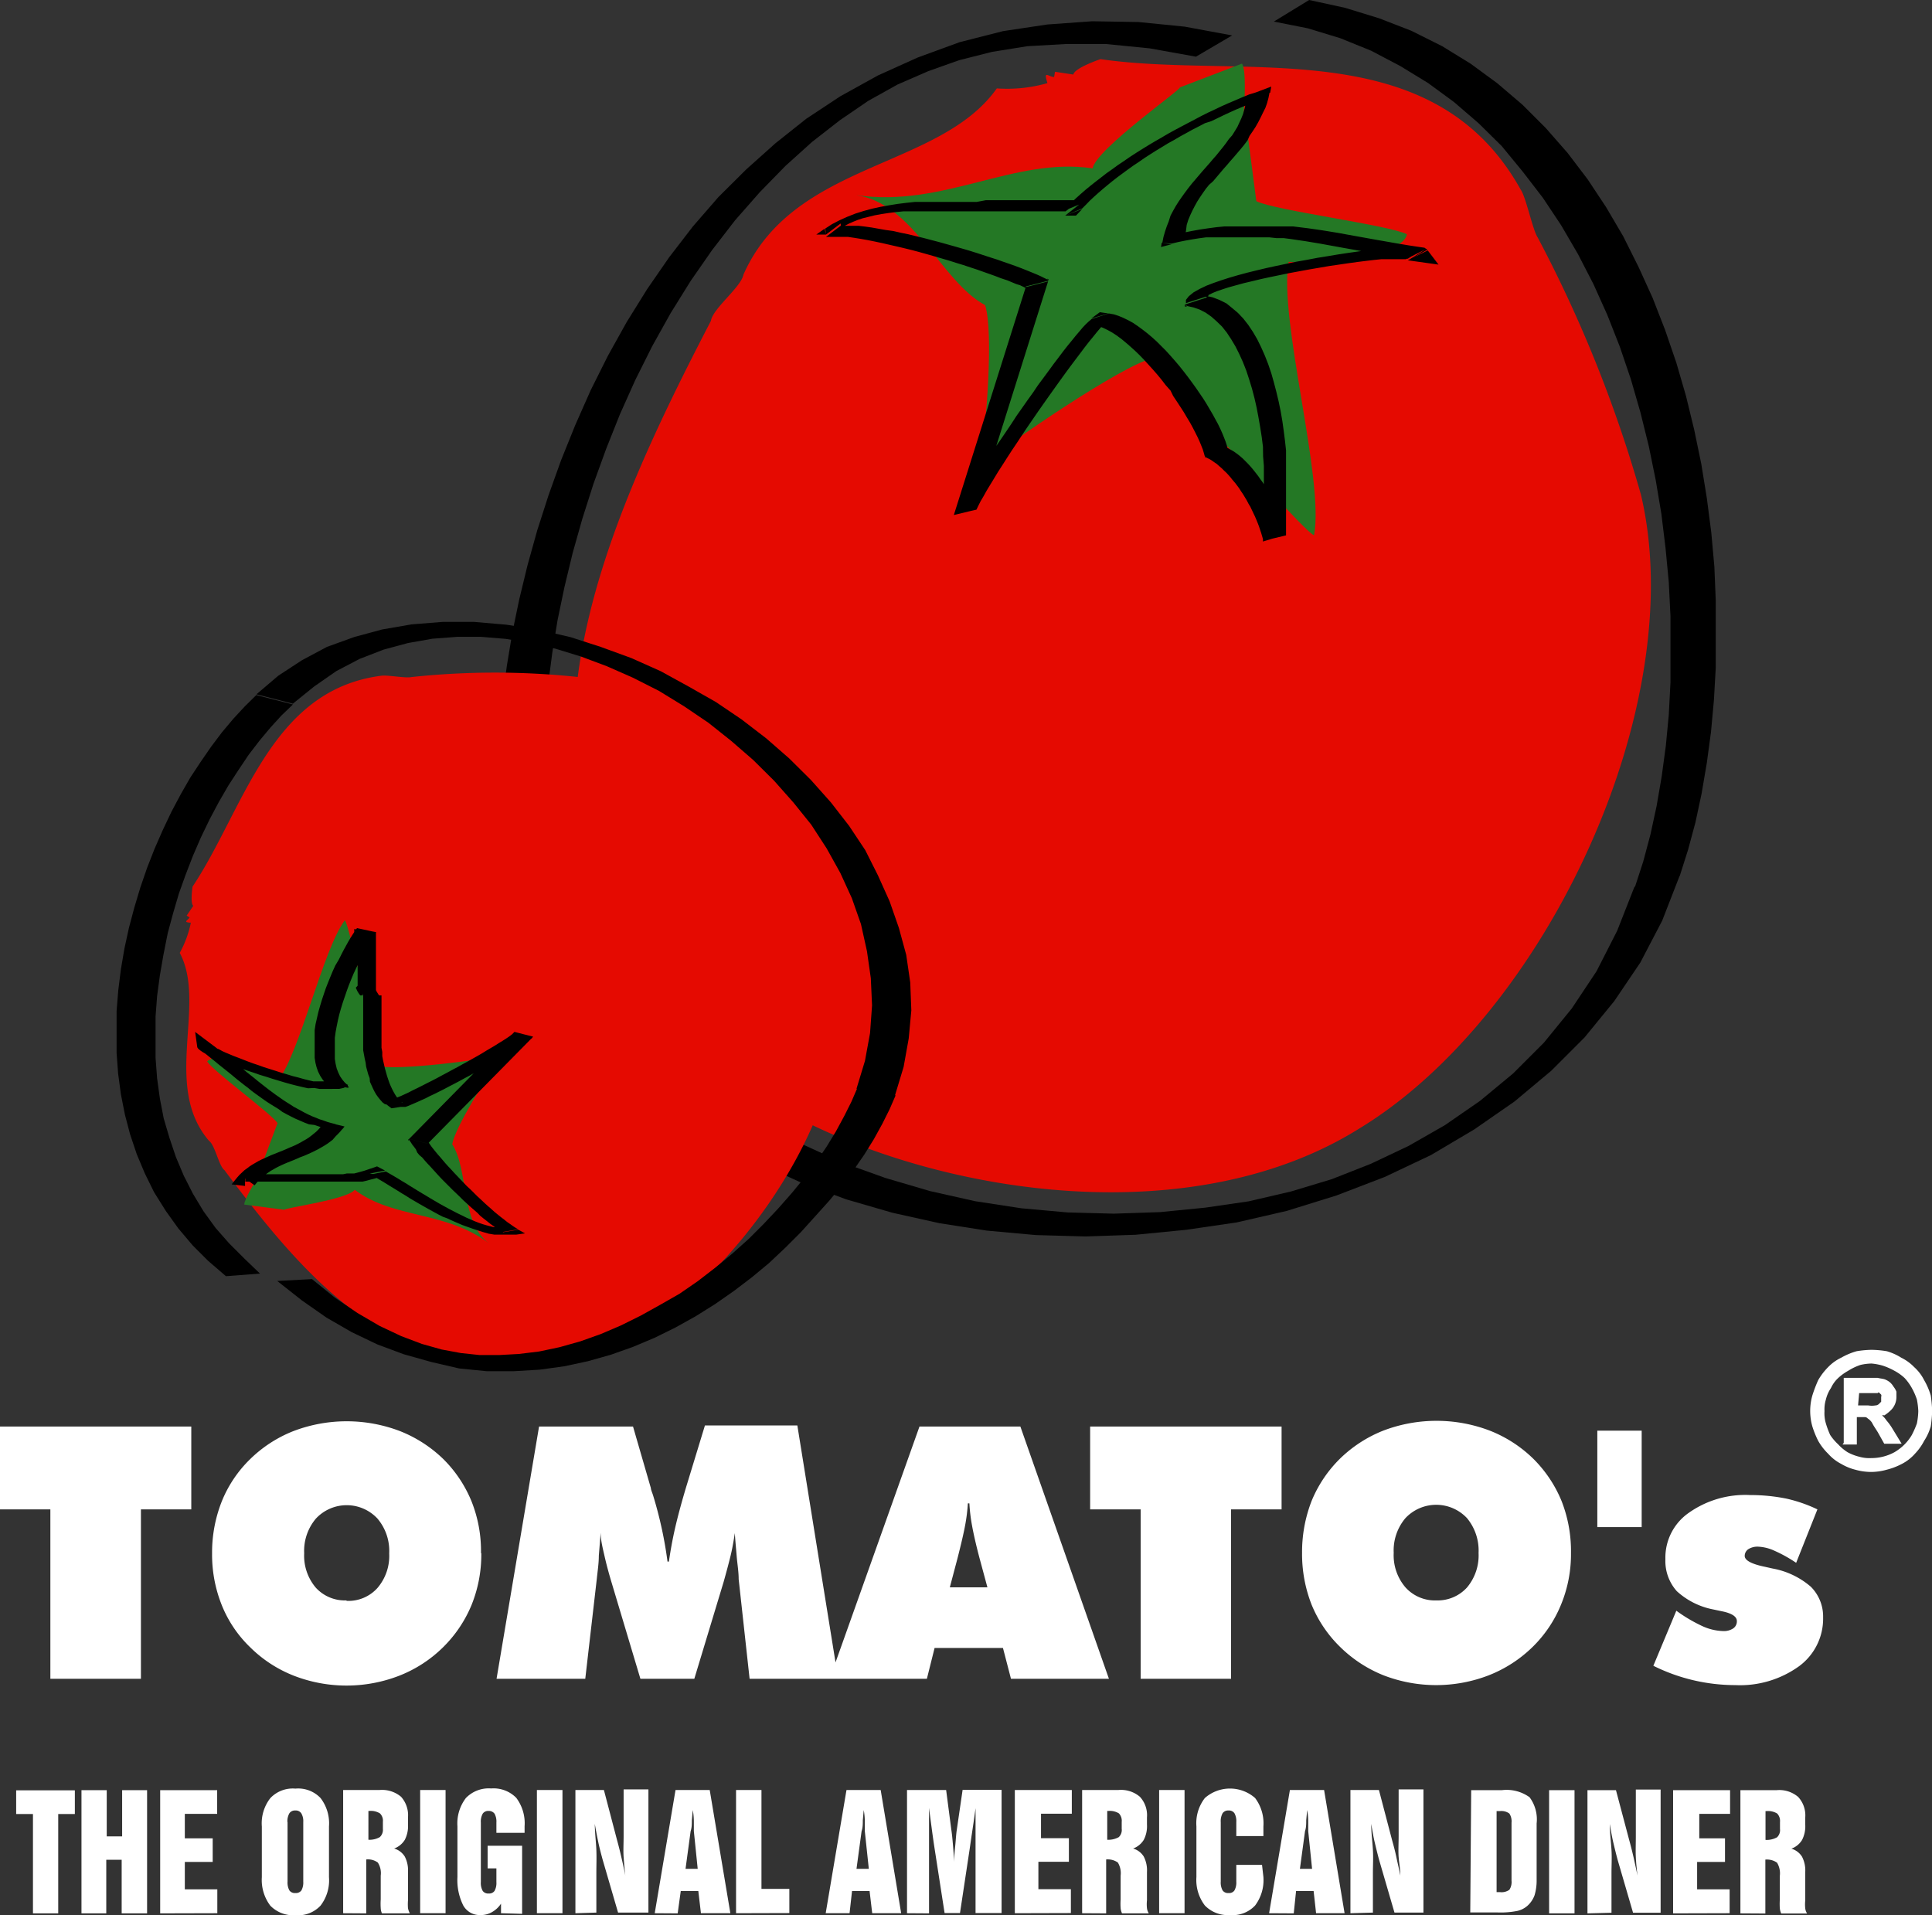
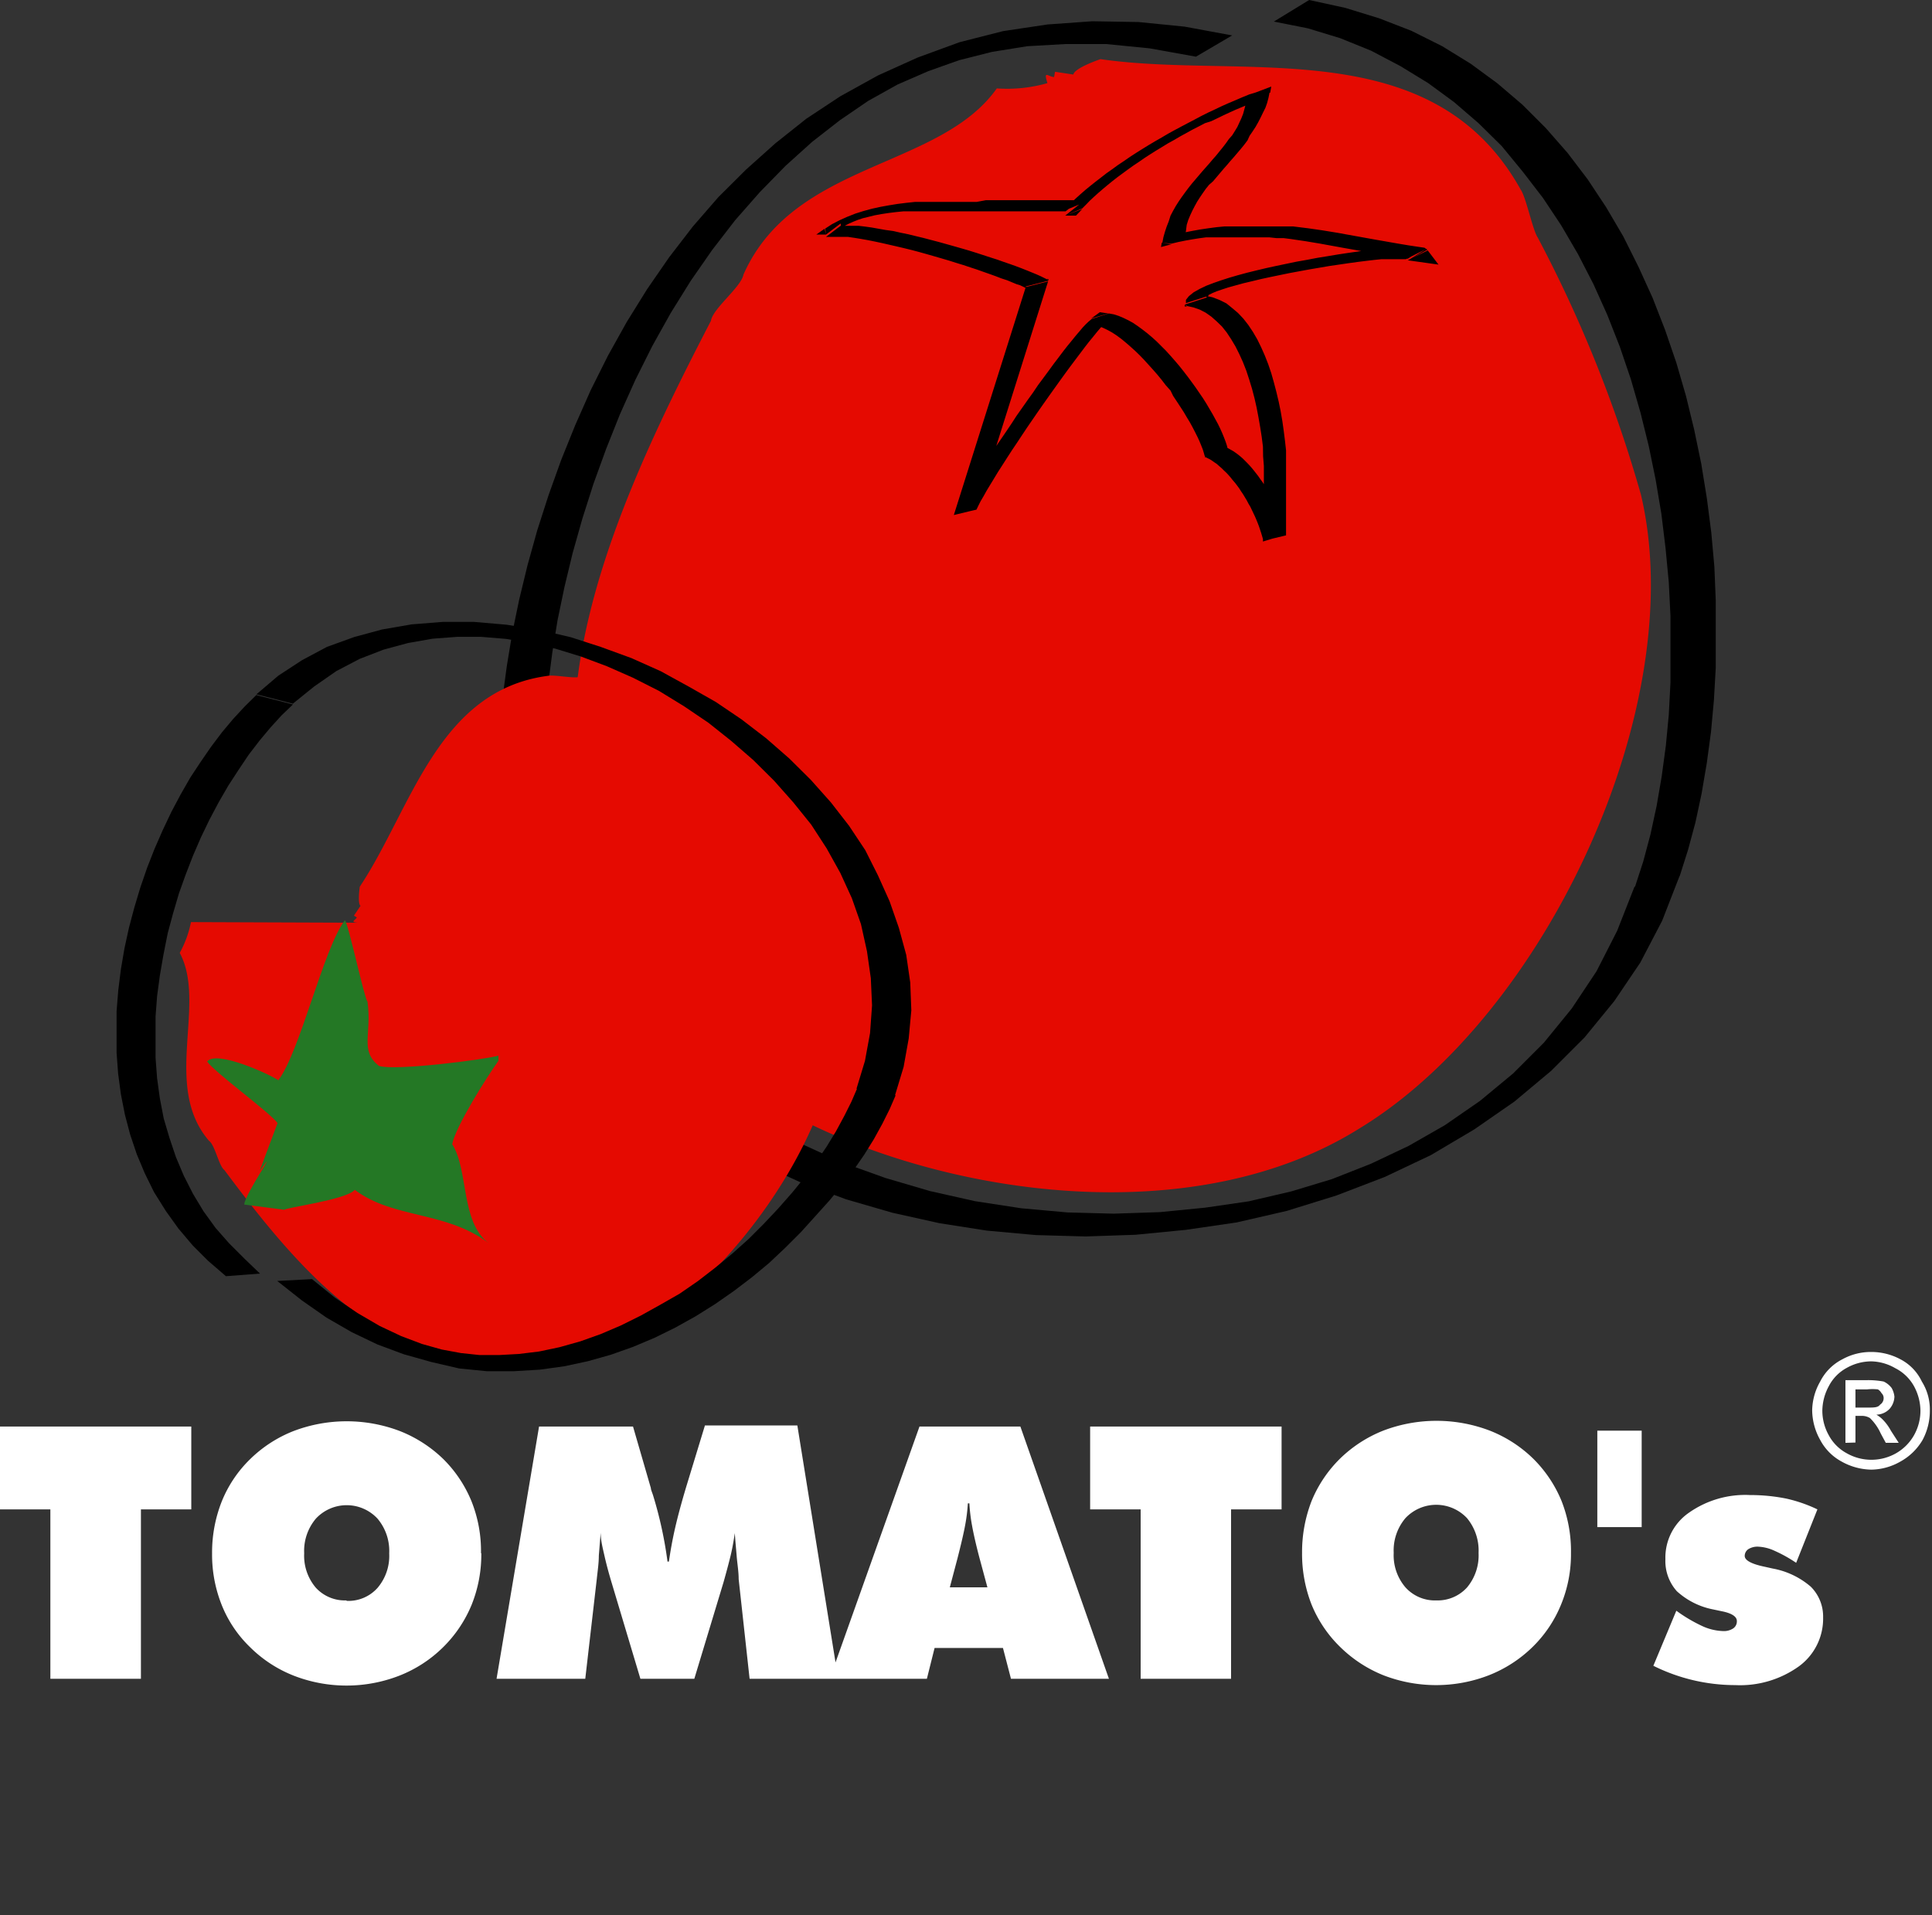
<svg xmlns="http://www.w3.org/2000/svg" viewBox="0 0 125.44 124.35">
  <rect x="0" y="0" width="125.44" height="124.35" fill="#333333" stroke="none" />
  <defs>
    <style>.cls-1{fill:#e50a01;}.cls-1,.cls-2,.cls-4{fill-rule:evenodd;}.cls-2{fill:#247825;}.cls-3,.cls-4{fill:#fff;}</style>
  </defs>
  <g id="Layer_2" data-name="Layer 2">
    <g id="Layer_1-2" data-name="Layer 1">
      <path d="M82.71,1.4,85,0l2.34.51,2.21.68L91.64,2l2,1,1.85,1.14,1.73,1.27,1.63,1.39,1.51,1.51,1.42,1.62,1.3,1.71,1.2,1.81,1.11,1.89,1,2,.91,2,.81,2.08.73,2.13.63,2.17L110,27.9l.46,2.22.36,2.22.29,2.24.2,2.22L111.4,39l0,2.19,0,2.16-.12,2.11-.19,2.07-.27,2-.34,2-.4,1.87-.48,1.78-.54,1.7-2.91.72.54-1.66.47-1.76.4-1.85.33-1.92.27-2,.19-2,.11-2.1,0-2.14,0-2.17-.11-2.2-.21-2.21-.27-2.22-.37-2.21-.45-2.2-.54-2.18-.62-2.15-.72-2.12-.81-2.06-.9-2-1-1.94-1.09-1.87-1.19-1.79-1.3-1.69L97.5,9.48,96,8,94.41,6.63,92.72,5.39l-1.8-1.1-1.9-1-2-.81-2.1-.64Zm23.44,56.17,2.91-.72h0l-1.14,2.93-1.42,2.72L104.81,65l-1.93,2.36-2.16,2.16-2.39,2-2.61,1.81L92.9,75l-3,1.42-3.13,1.2-3.22,1-3.26.75L77,79.85l-3.27.32-3.25.11-3.22-.09-3.19-.29L61,79.42l-3.06-.68-3-.87L52.05,76.8,49.3,75.54l-2.61-1.45-2.45-1.64L42,70.62l-2.08-2L38,66.38,36.36,64,35,61.39l-1.12-2.78-.84-3-.53-3.15,2.94-1L36,54.66l.81,2.93,1.11,2.74,1.37,2.56,1.62,2.36,1.84,2.18,2,2L47,71.22l2.4,1.62L52,74.25l2.69,1.23,2.79,1,2.89.85,2.94.66,3,.46,3,.27,3,.08,3-.1,2.94-.29L81.07,78l2.75-.64,2.65-.8,2.54-1,2.45-1.16,2.36-1.35,2.27-1.57,2.15-1.78,2-2,1.81-2.22,1.61-2.42L105,60.43l1.12-2.85ZM32.49,52.49h0v.16Zm2.94-1-2.94,1h0l-.1-1.63V49.09l.08-1.87.17-2,.27-2,.35-2.12.45-2.17.54-2.23.63-2.26.73-2.27.82-2.29.92-2.28,1-2.26,1.12-2.24,1.22-2.19,1.33-2.14,1.43-2.07,1.54-2,1.66-1.91L48.45,11l1.9-1.7,2-1.59,2.21-1.46L57,4.9l2.57-1.16,2.73-1,2.83-.72L68,1.59l2.92-.21,3,.05,3,.3L80,2.3,77.65,3.68l-3-.54-2.82-.28-2.66,0L66.7,3l-2.3.37-2.13.54-2,.71-2,.87-1.9,1.06L54.54,7.8,52.73,9.21,51,10.77l-1.67,1.71L47.73,14.3l-1.49,1.93-1.39,2-1.3,2.09-1.2,2.15-1.1,2.2-1,2.23-.9,2.26-.82,2.26-.72,2.26-.63,2.23-.53,2.2-.45,2.16-.34,2.1-.26,2-.18,1.94-.08,1.85v1.73l.09,1.62Z" />
      <path class="cls-1" d="M68,5.4a9.54,9.54,0,0,1-3.28.34C61,11,51.54,10.46,48.27,17.83c-.14.8-2,2.21-2.11,3-7.19,13.86-14.31,29.75-3,43,2.31,2.83,5.2,7,8.5,8.68,9.89,5.15,25.88,7.47,36.6.76,12.09-7.34,21.53-27.46,18.28-41.16a85.63,85.63,0,0,0-6.7-16.69c-.33-.49-.76-2.62-1.1-3.1C93,2,80.78,5.19,71.45,3.84c0,0-1.69.57-1.76,1L68.5,4.66,68.44,5c-.36,0-.71-.48-.44.37" />
-       <path class="cls-2" d="M76.59,5.68c.29,0-5.43,4-5.65,5.25-5.12-.75-9.68,2.57-15.34,1.74,3.74.55,5.5,5.61,8.36,7.14.56,1.73.08,7.77-.27,9.81l.33.43c1-1,9-6.45,10.8-6.77,2.61.38,2.25,2.51,4.3,5.23.4.06,5.76,6.18,6.2,6.24C86,31.11,83,20.74,83.67,17c.84.13,7.4-.18,7.68-1.79-1.21-.61-8.57-1.54-9.78-2.15L80.9,7.91c-.66,3.83.3-2.92-.26-3.78Z" />
      <path d="M70.27,13.57l-.41.43h-.7ZM69.16,14l.91-.72L69,13.72l.27-.28.28-.27.29-.28.3-.27.32-.28.33-.27.34-.27.35-.27.36-.28.37-.26.37-.27.39-.26.39-.27.4-.26.4-.25.42-.26L75,9.17l.42-.24.42-.25.44-.24.43-.23L77.11,8l.44-.23L78,7.53l.44-.22.45-.21.44-.21.45-.2.45-.19.44-.19.44-.18L81.54,6l.32.45-.4.15-.39.17-.4.17-.41.17-.4.18-.41.19-.41.2-.4.19L78.23,8l-.4.21-.41.21-.4.22-.4.22-.39.23-.4.22-.39.24-.38.23-.38.24-.37.24-.36.25-.36.24-.35.25-.34.25-.34.25-.32.25-.32.26-.3.25-.29.25-.29.26-.27.25-.25.26-.25.25ZM81.54,6l1-.38-.07.4Zm.32.45L81.54,6l.89,0-.07.35-.09.34L82.16,7,82,7.32l-.15.31-.16.31-.17.3-.19.29-.2.29L81,9.11l-.21.28-.22.27-.23.27-.23.27-.23.26-.23.27-.23.26-.22.26-.22.26-.22.26L78.5,12l-.21.26-.19.27-.19.28-.18.28-.16.29-.15.29-.14.3-.13.31-.1.32L77,15l-.07.34-1.46.41.07-.36.1-.35.11-.33.13-.33L76,14l.17-.32.17-.3.19-.3.2-.29.21-.29.21-.28.22-.28.23-.27.23-.27.23-.27.23-.26.23-.26.22-.26.23-.26.21-.26.22-.27.2-.26.19-.27L80,8.79l.17-.27.17-.28L80.45,8l.14-.3.12-.3L80.82,7l.08-.32L81,6.39Zm-5.8,9.41-.68.18.05-.28Zm-.63-.1,1.46-.41-.64-.1.57-.14.55-.11.55-.1.54-.08.53-.07.52-.05.51,0,.51,0H82l.49,0,.49,0,.48,0,.49,0,.48.06.49.06.49.07.48.07.49.08.49.08.49.09.5.09.5.09.5.09.5.09.52.09.51.09.52.09.54.09.53.08.54.08-1.12.71-.55-.08-.54-.09-.53-.09-.53-.09-.52-.09-.52-.09-.5-.09-.51-.09-.49-.09-.5-.09-.49-.09-.48-.08-.48-.08-.48-.07-.47-.07-.47-.06-.47,0-.46-.05-.47,0-.46,0-.46,0H79.68l-.46,0-.45,0-.46,0-.45.06-.44.07-.45.08-.45.09-.46.11Zm17.27.5.7.92-2-.28Zm-1.27.64,1.12-.71-1.27.64h-.8l-.37,0-.43,0-.48.05-.51.06-.56.07-.58.08-.61.09-.62.09-.64.11-.65.11-.65.12-.65.12-.63.13-.63.13-.6.13-.58.14-.55.13-.51.14-.47.13-.4.13-.35.12-.27.11-.18.09-.1.05,0,0,0,0v.05l-1.46.47,0-.21.19-.24.31-.25.39-.22.44-.21.47-.18.49-.17.53-.17.55-.16.59-.16.61-.15.63-.15.64-.14.67-.14.67-.14.68-.12.68-.13.68-.11.66-.11.66-.1.63-.09.61-.09.59-.07.55-.06.51-.05.48,0,.43,0H92l.29,0,.23.05.16.1Zm-14.35,3-.16,0v-.09Zm-.17-.12,1.46-.47-.17-.12.52.11.47.18.44.22L80,20l.38.32.35.37.32.41.3.45.28.48.25.51.24.54.22.56.2.59.17.6.16.61.15.63.13.63.11.64.09.64.08.63.07.63,0,.62,0,.61,0,.58,0,.57v1.07l0,.48,0,.46,0,.42,0,.37,0,.34L82,35.12l.06-.33,0-.37,0-.41,0-.45,0-.48V32l0-.57,0-.58,0-.6-.05-.62L82,29l-.08-.63-.1-.64-.11-.63-.12-.63-.14-.62-.16-.61-.18-.59-.19-.58-.22-.56L80.47,23l-.25-.5-.28-.47-.29-.44-.31-.39L79,20.87l-.35-.31-.37-.26-.39-.2-.4-.14-.41-.09ZM82,35.12l1.47-.41L82,35.16,82,35l-.06-.21-.06-.2-.07-.21-.07-.21-.08-.21-.09-.22-.09-.21-.1-.21-.1-.21-.1-.21-.12-.2-.11-.21-.12-.2-.12-.2-.13-.19-.12-.19-.14-.19-.13-.17L80,31.13,79.9,31l-.14-.16-.14-.15-.15-.14-.14-.14-.15-.13L79,30.12l-.15-.1-.14-.1-.14-.09-.14-.07-.14-.07,1.3-.65.16.07.16.09.16.09.16.11.15.11.16.13.15.13.15.15.15.15.15.16.14.16.14.17.14.18.14.18.13.19.14.19.13.2.12.2.12.21.12.21.11.21.11.21.1.21.1.22.09.21.09.22.08.21.08.22.07.21.06.21.06.21,0,.21Zm-3.7-5.43-.07,0v-.05Zm1.3-.65-1.3.65-.08-.08-.06-.21-.07-.23-.1-.25-.11-.27-.13-.28-.15-.3-.16-.31-.18-.33-.2-.33-.2-.34-.22-.34-.23-.35-.24-.36L76,25.36,75.68,25l-.26-.34-.28-.34L74.86,24l-.29-.32-.29-.32-.29-.3-.3-.29-.3-.27-.3-.26L72.8,22l-.3-.22-.29-.19-.29-.16-.29-.14-.27-.11-.26-.08-.23-.05,1.12-.7.33.06.31.1.31.13.31.15.31.17.31.21.3.22.31.24.31.26.31.28.29.29.31.31.29.32.29.33.29.34.27.34.27.35.26.35.26.36.24.35.24.35.22.35.2.34.2.34.18.33.17.31.15.31.13.29.11.27.1.26.08.24.06.22Zm-8.75-8.36.56-.41.55.08ZM72,20.35l-1.12.7L72,20.72l-.06.05-.13.12-.17.18-.2.23-.22.26-.25.31-.27.33-.28.36-.3.4-.31.41-.33.44-.33.45-.34.47-.35.49-.35.49-.36.51-.35.5-.35.51-.35.51-.34.51-.33.5-.33.49-.31.48-.3.47-.29.45-.26.43-.25.41-.23.38-.2.36-.19.32-.15.3-.12.25-1.44.33.13-.27.16-.3.19-.34.2-.36.24-.39.25-.42.27-.43.29-.45L64,30l.31-.49.33-.49L65,28.5l.34-.5.35-.52L66,27l.36-.51.35-.5.36-.5L67.4,25l.35-.47.34-.46.32-.44.32-.42.3-.4.29-.37.28-.34.25-.31.24-.28.21-.25.2-.21.18-.17.2-.17ZM63.38,33.09l-1.45.35,4.67-14.8,1.45-.37-4.66,14.8Zm4.61-15,.09.05,0,.09Zm.06.14-1.45.37.06.13-.2-.1-.23-.11L66,18.45l-.29-.12-.31-.13L65,18.07l-.36-.14-.39-.14-.4-.14-.42-.15L63,17.36l-.45-.15-.46-.14-.47-.15-.48-.14-.48-.14-.49-.14-.5-.14-.49-.13-.49-.12L58.22,16l-.48-.11-.48-.11-.47-.1-.45-.09-.45-.08-.43-.07-.41-.06-.39,0-.37,0-.35,0h-.31l.95-.72.37,0,.39,0,.4,0,.42.05.43.06.45.08.45.08L58,15l.48.11.49.1.49.12.5.12.49.13.5.13.5.14.5.14.49.14.48.14.48.15.46.15.46.15.44.14.42.15.41.14.39.14.37.14.35.14.32.13.29.12.27.12.24.12.21.1Zm-14.42-3H53l.54-.38Zm.95-.72-.95.72-.05-.39.43-.28.48-.25.51-.23.53-.21.54-.17.55-.15.55-.12.55-.1.56-.09.56-.07.56-.06.57,0,.57,0,.57,0h2.3L64,13l.56,0,.55,0,.54,0,.53,0,.52,0,.49,0,.49,0,.46,0,.45,0,.42,0h1.09l-.91.72H68l-.43,0-.45,0-.47,0-.49,0-.5,0-.51,0-.53,0-.53,0-.54,0H63l-.55,0h-2.2l-.54,0-.53,0-.51,0-.5.05-.48.06-.46.07-.44.08-.4.1-.37.09-.33.11-.3.12-.27.12-.25.13-.25.16Z" />
-       <path class="cls-1" d="M12.4,59.87a7,7,0,0,1-.73,2c1.78,3.32-1.15,8.64,1.9,12.2.39.27.64,1.64,1,1.9,5.45,7.31,12,15,22.3,11.61,2.17-.67,5.2-1.38,7.05-2.87,5.54-4.49,11.27-13.12,10.65-20.81-.56-8.61-8.75-18.65-17-19.94a51.19,51.19,0,0,0-10.86,0c-.36.09-1.62-.16-2-.08-7.17.95-8.86,8.66-12.21,13.69,0,0-.16,1.1.05,1.24l-.43.64.19.12c-.13.2-.46.3.07.34" />
+       <path class="cls-1" d="M12.4,59.87a7,7,0,0,1-.73,2c1.78,3.32-1.15,8.64,1.9,12.2.39.27.64,1.64,1,1.9,5.45,7.31,12,15,22.3,11.61,2.17-.67,5.2-1.38,7.05-2.87,5.54-4.49,11.27-13.12,10.65-20.81-.56-8.61-8.75-18.65-17-19.94c-.36.09-1.62-.16-2-.08-7.17.95-8.86,8.66-12.21,13.69,0,0-.16,1.1.05,1.24l-.43.64.19.12c-.13.2-.46.3.07.34" />
      <path class="cls-2" d="M18.48,78.55c-.15-.11,4.06-.65,4.55-1.3,2.51,1.9,5.92,1.36,8.69,3.46-1.83-1.39-1.28-4.73-2.36-6.42.21-1.13,2.25-4.37,3-5.41l0-.34c-.83.25-6.68,1-7.75.67-1.28-1-.45-2.06-.75-4.18-.19-.14-1.25-5.12-1.47-5.28-1.4,1.86-2.9,8.51-4.32,10.39-.41-.31-4-2-4.62-1.22.46.69,4.11,3.34,4.57,4l-1.16,3.1c1.48-2-1,1.55-1,2.19Z" />
      <path d="M16.88,82.69l-2.21.17-1.16-1-1-1-.93-1.1-.81-1.13L10,77.4,9.4,76.18l-.52-1.24-.43-1.28-.34-1.29-.26-1.32-.18-1.34-.1-1.35,0-1.35,0-1.36.11-1.36.17-1.36.23-1.35.29-1.33.35-1.32.39-1.3.44-1.28.49-1.25.53-1.21.56-1.18.6-1.13.63-1.1.66-1,.69-1,.7-.93.73-.87.75-.81.75-.74,2.38.61-.74.71-.72.79-.71.85-.7.91-.67,1-.65,1-.62,1.07-.6,1.13-.56,1.16-.52,1.2-.48,1.24L11.62,58l-.38,1.29-.35,1.3L10.61,62l-.23,1.33-.18,1.34L10.1,66l0,1.34,0,1.34.1,1.33.18,1.31.25,1.3L11,73.87l.42,1.25.51,1.21.6,1.18.68,1.13L14,79.73l.88,1,1,1Zm2.15-37-2.38-.61h0l1.42-1.21,1.53-1L21.23,42,23,41.36l1.81-.49,1.91-.33,2-.16,2.07,0,2.09.18,2.1.33,2.07.48L39,42l2,.73,1.9.85,1.82,1,1.76,1,1.67,1.13,1.6,1.23,1.5,1.31,1.4,1.39,1.3,1.46,1.18,1.52,1.05,1.58L57,56.83l.76,1.69.6,1.72L58.84,62l.26,1.79.07,1.81L59,67.43l-.33,1.84-.56,1.85-2.5-.43.55-1.81.33-1.8.13-1.8-.08-1.77-.25-1.75L55.9,60l-.59-1.68-.75-1.64-.89-1.6-1-1.54L51.51,52.1l-1.25-1.41-1.35-1.34L47.47,48.1,46,46.93l-1.58-1.07-1.63-1L41.09,44l-1.68-.74-1.68-.63-1.66-.51-1.63-.38-1.61-.26-1.58-.13H29.67l-1.59.12-1.59.28-1.59.43-1.55.6-1.51.79-1.44,1L19,45.7ZM58.15,71.12h0l0,0Zm-2.5-.43,2.5.43h0l-.39.9-.47.94-.55,1-.62,1-.69,1-.76,1-.83,1-.9,1L52,80l-1,1-1.06,1-1.12.93-1.17.89-1.22.85-1.26.79-1.31.73-1.36.67-1.4.59-1.44.51-1.49.42-1.54.33-1.6.22-1.68.1-1.74,0-1.8-.18L28,88.43l-1.78-.5-1.72-.64-1.67-.8-1.63-.94-1.59-1.11L18,83.17l2.26-.12,1.48,1.2,1.47,1,1.44.84,1.4.66,1.35.51,1.28.36,1.24.23,1.22.13,1.26,0,1.28-.07L35,87.75l1.33-.28,1.35-.38L39,86.62l1.31-.56,1.29-.64,1.26-.7L44.12,84l1.19-.82,1.14-.88,1.1-.91,1.05-.94,1-1,.94-1,.88-1,.82-1,.75-1,.68-1,.61-1,.54-1,.46-.92.38-.88Z" />
-       <path d="M24,75.9l.48-.17L25,76ZM25,76l-1,.2,1,.1-.23.08-.23.08-.24.07-.25.06-.25.07-.26.06-.26,0-.27,0-.28,0-.28,0-.28,0-.29,0-.29,0-.29,0-.29,0-.3,0h-.31l-.3,0-.3,0H17.41l-.3,0-.3,0-.3,0-.29,0-.29,0,0-.48.25,0,.25,0,.26,0,.26,0h2.71l.27,0,.27,0,.27,0,.27,0,.27,0,.26,0,.26,0,.25,0,.25,0,.25,0,.24-.05.24,0,.24,0,.23-.06.22-.06.21-.06.21-.07.2-.07Zm-9.09,1-.87-.1.22-.28Zm0-.48,0,.48-.65-.38.14-.17.15-.17.16-.15.16-.15.18-.13.17-.13.19-.12.19-.11.19-.11.2-.1.2-.09.2-.09.2-.09.2-.08.2-.08.2-.08.2-.08.19-.08.2-.09.19-.08.19-.08.18-.09.19-.1.17-.1.18-.1.17-.11.16-.12.16-.13.16-.13.15-.15.14-.16L21,73l1.25.27-.14.18-.16.17-.16.16L21.6,74l-.18.14-.18.13-.19.12-.19.11-.19.11-.2.1-.2.1-.2.09-.2.09-.2.08-.21.08-.2.09-.19.08-.2.08-.2.08-.19.08-.18.08-.19.09-.18.09-.17.1-.18.1-.16.11-.17.12-.15.12-.16.13-.14.15-.14.15-.13.16ZM21.8,73l.57.14-.15.19Zm.42.33L21,73l.43.34-.35-.09-.34-.1-.33-.11L20.06,73l-.31-.12-.3-.13-.3-.13-.28-.14-.27-.14-.27-.15L18.07,72l-.26-.16-.26-.16-.25-.16-.24-.17-.25-.18L16.57,71l-.24-.18-.23-.19-.24-.18-.24-.19-.24-.19-.24-.2-.23-.19-.25-.2-.24-.19-.25-.2-.24-.2-.25-.2-.26-.21-.26-.2-.26-.2L14,68l.27.21.27.21.25.2.26.2.25.2.25.21.24.19.24.2.24.19.24.19.23.19.24.19.23.18.23.18.23.17.23.17.23.16.24.17.23.15.24.15.23.15.24.13.24.13.24.13.24.12.24.11.25.1.25.1.25.08.25.09.25.07.27.07ZM12.81,68l-.14-1L14,68ZM14,68l-1.11.1,1.2,0v0h0l.07,0,.12.06.16.09.2.09.24.1.26.11.29.11.31.12.33.13.35.13.36.12.36.13.38.12.38.12.37.12.38.11.36.11.36.09.35.1.32.08.3.07.28,0,.24,0,.2,0h.27l1.27.22-.1.12-.2.09-.28.06H21.4l-.33,0-.33,0-.34-.06L20,70.66l-.36-.08-.38-.09-.39-.1-.39-.11-.4-.12-.4-.12-.4-.13-.4-.12-.4-.14-.39-.13-.38-.13-.37-.14L15,69.12,14.69,69l-.32-.12-.29-.13-.27-.12-.24-.11-.22-.1-.19-.11L13,68.2l-.13-.11L12.81,68Zm8.53,2.47.11.09,0,.07Zm.08.16-1.27-.22.08.16-.26-.22-.2-.24-.17-.26-.14-.28-.1-.29L20.48,69l-.05-.32,0-.34v-.72l0-.37,0-.37.06-.39.09-.39.09-.39.11-.39.12-.4.13-.39.13-.38.15-.38.15-.37.15-.36.16-.35L22,62.3l.16-.32.16-.31.16-.29.15-.27.15-.25.14-.22.13-.2.13-.18,1.25.27-.13.17-.13.19-.14.22-.14.25-.15.26-.15.29-.16.3-.15.32-.16.34-.16.34-.15.36-.15.37-.14.38-.13.38-.13.38-.12.39-.11.39-.09.38-.08.39-.07.38-.05.37,0,.37v.69l0,.32.05.31.07.3.1.26.12.25.15.22.16.19.18.16Zm1.79-10.08-1.25-.27,1.26.24,0,.12,0,.14,0,.13,0,.13,0,.14,0,.15v.14l0,.14v1.32l0,.14,0,.14,0,.13,0,.13,0,.14,0,.12,0,.12,0,.12,0,.11,0,.11,0,.1.05.1.05.08.05.08.05.08-1.22,0-.07-.09-.06-.09-.06-.1-.05-.11-.05-.11L23.22,64l0-.12,0-.12,0-.13,0-.13,0-.14,0-.14,0-.14v-.14l0-.15,0-.14V61.27l0-.15L23,61l0-.14,0-.14,0-.14,0-.13,0-.13Zm.37,4.08,0,0v0Zm-1.22,0,1.22,0,0,.09,0,.13,0,.15,0,.17,0,.18,0,.2v1.41l0,.26,0,.27,0,.27,0,.27.05.27,0,.27.05.27.06.26.06.26.07.25.07.25.08.24.08.23.09.21.1.21.1.19.1.17.11.16.11.14.11.11.1.09-1.11.09-.17-.13-.14-.16-.13-.16-.13-.18-.11-.19-.1-.2-.1-.22-.1-.22L24,70l-.09-.24-.07-.25-.07-.26L23.74,69l-.06-.27-.05-.27-.05-.27,0-.28,0-.27,0-.27,0-.27v-.27l0-.26V65.16l0-.19,0-.17,0-.16,0-.14ZM26,71.87l-.58.09-.37-.28Zm-.95-.19,1.11-.09-.95-.19h0l.1,0,.13,0,.18-.06.19-.09.22-.09.24-.11.26-.12.27-.14.29-.14.3-.15.31-.16.32-.16.33-.17.33-.18.34-.18.33-.18.34-.18.34-.19.33-.18.32-.18.32-.18.31-.18.29-.18.29-.17.27-.16.25-.16.23-.14.22-.14.19-.13.16-.12.14-.11,1.2.33-.15.11-.18.13-.2.13-.22.14-.23.15-.26.16-.27.17-.29.17-.3.18-.31.17-.32.19-.33.18-.33.19-.34.18-.34.19-.34.18-.33.18-.34.18-.33.17-.32.17-.32.16-.3.15-.3.14-.27.14-.27.12-.24.11-.23.1-.21.09-.19.08-.17.06-.16,0-.18,0ZM33.41,67l1.21.31-6.84,6.94-1.22-.3L33.4,67Zm-6.86,7.08L26.5,74l.06-.06Zm0-.13,1.22.3V74.1l.08.11.09.13.1.14.12.15.13.16.14.17.16.18.16.19.17.2.18.2.19.2.2.22.2.21.21.22.21.22.21.22.23.21.22.22.22.22.23.21.22.21.22.2.23.2.21.19.22.18.21.17.21.16.2.16.19.13.18.13.17.11.16.1-1,.17-.2-.12-.2-.13-.21-.14-.21-.15-.21-.17-.22-.17-.22-.18L31,78.75l-.23-.2-.23-.2-.23-.21-.23-.21-.22-.22-.23-.22-.23-.22-.22-.22-.22-.22-.22-.22-.21-.22-.2-.22-.2-.22-.19-.21-.19-.2-.18-.2-.16-.19L27.23,75l-.14-.17L27,74.62l-.12-.16-.11-.14-.09-.14-.08-.12Zm7.1,5.89.44.24-.56.08Zm-1,.17,1-.17-.12.32-.34,0h-.36l-.37,0-.37,0-.36-.06L31.38,80,31,79.88l-.33-.11-.34-.12L30,79.53l-.33-.14-.32-.14-.32-.15L28.75,79l-.31-.16-.31-.17-.31-.17-.3-.17-.3-.17-.29-.17-.29-.17-.28-.18-.27-.16-.27-.17-.26-.16L25.31,77l-.24-.15-.23-.14-.22-.13-.2-.12-.19-.11-.18-.09,1-.2.19.11.21.12.22.13.22.13.24.15.24.14.25.16.26.16.26.16.28.17.27.16.28.17.29.17.29.17.29.16.29.16.29.15.29.15.29.14.28.14.28.12.28.12.26.1.26.09.24.07.23.06.2.05.18,0,.17,0h.44Z" />
      <path class="cls-3" d="M107.35,108.15l1.49-3.57a10,10,0,0,0,1.69,1,3.48,3.48,0,0,0,1.32.32,1.1,1.1,0,0,0,.68-.17.55.55,0,0,0,.24-.48c0-.29-.33-.51-1-.64l-.52-.11a4.87,4.87,0,0,1-2.38-1.19,2.94,2.94,0,0,1-.74-2.08,3.54,3.54,0,0,1,1.51-3,6.35,6.35,0,0,1,4-1.16,11.83,11.83,0,0,1,2.34.23A9.41,9.41,0,0,1,118,98l-1.38,3.47a9,9,0,0,0-1.4-.78,2.83,2.83,0,0,0-1.09-.27,1.13,1.13,0,0,0-.61.16.53.53,0,0,0-.24.44c0,.29.44.53,1.32.71l.49.11a5.22,5.22,0,0,1,2.48,1.18,2.73,2.73,0,0,1,.8,2,3.83,3.83,0,0,1-1.57,3.17,6.55,6.55,0,0,1-4.13,1.22,11.92,11.92,0,0,1-5.33-1.26m-.75-9h-2.88V92.89h2.88ZM102,100.83a8.57,8.57,0,0,1-.64,3.34,8.15,8.15,0,0,1-1.86,2.77,8.51,8.51,0,0,1-2.83,1.83,9.48,9.48,0,0,1-6.85,0A8.55,8.55,0,0,1,87,106.92a8.13,8.13,0,0,1-1.84-2.73,9,9,0,0,1-.62-3.36,9.15,9.15,0,0,1,.62-3.38A8.27,8.27,0,0,1,87,94.71a8.51,8.51,0,0,1,2.83-1.83,9.71,9.71,0,0,1,6.88,0,8.45,8.45,0,0,1,2.84,1.83,8.31,8.31,0,0,1,1.84,2.75A8.9,8.9,0,0,1,102,100.83Zm-8.75,3.08a2.57,2.57,0,0,0,2-.84,3.24,3.24,0,0,0,.75-2.24,3.3,3.3,0,0,0-.75-2.26,2.74,2.74,0,0,0-4,0,3.24,3.24,0,0,0-.76,2.25,3.2,3.2,0,0,0,.76,2.24A2.57,2.57,0,0,0,93.27,103.91ZM74.06,109V98H70.78V92.62H83.21V98H79.93v11Zm-20.19,0L59.7,92.62h6.55L72,109H65.64l-.52-2H60.68l-.5,2Zm7.8-5.94h2.44l-.5-1.85c-.25-.94-.41-1.67-.5-2.17a11.07,11.07,0,0,1-.17-1.43h-.1A11.07,11.07,0,0,1,62.67,99c-.09.5-.26,1.23-.5,2.17Zm-13,5.94-.71-6.47c0-.5-.09-1-.13-1.5s-.09-1-.12-1.49c-.07.47-.16,1-.28,1.49s-.28,1.09-.45,1.69L45.08,109h-3.5l-1.88-6.28c-.18-.6-.33-1.16-.45-1.69S39,100,39,99.51l-.12,1.5c0,.49-.08,1-.13,1.49L38,109H32.24L35,92.62H41.1l1.16,4c0,.12.1.31.17.56a26.25,26.25,0,0,1,.91,4.21h.09c.1-.69.23-1.43.41-2.21s.42-1.66.71-2.63l1.22-4h6L54.42,109Zm-17.42-8.14a8.75,8.75,0,0,1-.63,3.34,8.32,8.32,0,0,1-1.87,2.77,8.41,8.41,0,0,1-2.83,1.83,9.46,9.46,0,0,1-6.84,0,8.35,8.35,0,0,1-2.84-1.85,7.84,7.84,0,0,1-1.84-2.73,8.81,8.81,0,0,1-.63-3.36,9,9,0,0,1,.63-3.38,8,8,0,0,1,1.84-2.74,8.41,8.41,0,0,1,2.83-1.83,9.71,9.71,0,0,1,6.88,0,8.55,8.55,0,0,1,2.84,1.83,8.28,8.28,0,0,1,1.83,2.75A8.71,8.71,0,0,1,31.23,100.83Zm-8.74,3.08a2.53,2.53,0,0,0,2-.84,3.2,3.2,0,0,0,.76-2.24,3.25,3.25,0,0,0-.76-2.26,2.73,2.73,0,0,0-4,0,3.24,3.24,0,0,0-.76,2.25,3.2,3.2,0,0,0,.76,2.24A2.55,2.55,0,0,0,22.49,103.91ZM3.27,109V98H0V92.62H12.42V98H9.15v11Z" />
      <path class="cls-4" d="M121.5,87.78a4,4,0,0,1,1.88.47,3.13,3.13,0,0,1,1.4,1.45,3.4,3.4,0,0,1,.52,1.87,4,4,0,0,1-.47,1.92,3.77,3.77,0,0,1-1.45,1.41,3.89,3.89,0,0,1-1.88.52,4.07,4.07,0,0,1-1.92-.52,3.4,3.4,0,0,1-1.4-1.41,4,4,0,0,1-.52-1.92,3.88,3.88,0,0,1,.52-1.87,3.28,3.28,0,0,1,1.45-1.45,3.82,3.82,0,0,1,1.87-.47m0,.61a3.26,3.26,0,0,0-1.59.42A2.81,2.81,0,0,0,118.74,90a3.41,3.41,0,0,0-.42,1.59,3.27,3.27,0,0,0,.42,1.6,2.87,2.87,0,0,0,1.17,1.17,3.24,3.24,0,0,0,3.19,0,3.13,3.13,0,0,0,1.17-1.17,3.27,3.27,0,0,0,.42-1.6,3.41,3.41,0,0,0-.42-1.59,2.87,2.87,0,0,0-1.22-1.17A3.23,3.23,0,0,0,121.5,88.39Zm-1.68,5.29V89.61h1.4a5.48,5.48,0,0,1,1.08.09,1.38,1.38,0,0,1,.52.42,1.41,1.41,0,0,1,.18.56,1.25,1.25,0,0,1-.32.8,1.21,1.21,0,0,1-.85.37,2.59,2.59,0,0,1,.33.24,3.12,3.12,0,0,1,.61.8l.51.79h-.84l-.33-.61a3.27,3.27,0,0,0-.7-1,1,1,0,0,0-.56-.14h-.38v1.73Zm.65-2.29h.8c.42,0,.66,0,.8-.19a.5.5,0,0,0,.23-.42.44.44,0,0,0-.14-.33.66.66,0,0,0-.23-.24,3.21,3.21,0,0,0-.71,0h-.75Z" />
-       <path class="cls-3" d="M121.5,87.64a6.62,6.62,0,0,1,1,.09,3.61,3.61,0,0,1,.94.42,3,3,0,0,1,.84.61,2.87,2.87,0,0,1,.65.85,4.43,4.43,0,0,1,.43,1,8.3,8.3,0,0,1,.09,1,7.9,7.9,0,0,1-.09,1,3.49,3.49,0,0,1-.43.94,3.61,3.61,0,0,1-.6.84,2.9,2.9,0,0,1-.85.66,4.4,4.4,0,0,1-1,.38,3.76,3.76,0,0,1-1,.14,3.82,3.82,0,0,1-1-.14,3.44,3.44,0,0,1-.93-.38,2.9,2.9,0,0,1-.85-.66,3.75,3.75,0,0,1-.65-.84,6.15,6.15,0,0,1-.38-.94,3.68,3.68,0,0,1,0-2,9,9,0,0,1,.38-1,4.06,4.06,0,0,1,.65-.85,2.93,2.93,0,0,1,.85-.61,4.39,4.39,0,0,1,1-.42,6.61,6.61,0,0,1,1-.09m.89.37a6.54,6.54,0,0,0-.89-.09,7.32,7.32,0,0,0-.93.09,8.49,8.49,0,0,0-.89.38,2.89,2.89,0,0,0-.8.56,4.23,4.23,0,0,0-.56.8,3.78,3.78,0,0,0-.38.89,3.56,3.56,0,0,0-.14.93,3.14,3.14,0,0,0,.14.94,3.07,3.07,0,0,0,.38.89,2.56,2.56,0,0,0,.56.8,2.45,2.45,0,0,0,.8.56,2,2,0,0,0,.89.37,2.83,2.83,0,0,0,.93.15,3.08,3.08,0,0,0,.94-.15,2.26,2.26,0,0,0,.89-.37,2.34,2.34,0,0,0,.75-.56,3.59,3.59,0,0,0,.61-.8,5.54,5.54,0,0,0,.38-.89,6.67,6.67,0,0,0,.09-.94,8.09,8.09,0,0,0-.09-.93,8.49,8.49,0,0,0-.38-.89,4.44,4.44,0,0,0-.61-.8,2.31,2.31,0,0,0-.8-.56A5.54,5.54,0,0,0,122.39,88Zm-.89.52a3.5,3.5,0,0,0-.75.09A3.63,3.63,0,0,0,120,89a3.37,3.37,0,0,0-.65.47,2.07,2.07,0,0,0-.47.65,2.29,2.29,0,0,0-.33.75,2.17,2.17,0,0,0-.09.75,2.29,2.29,0,0,0,.09.8,5.71,5.71,0,0,0,.28.75,3.36,3.36,0,0,0,.52.61,3,3,0,0,0,.61.51,3.1,3.1,0,0,0,.75.29,2.37,2.37,0,0,0,.79.09,3.13,3.13,0,0,0,1.5-.38,3.32,3.32,0,0,0,.66-.51,3.1,3.1,0,0,0,.47-.61,6.12,6.12,0,0,0,.33-.75,4.76,4.76,0,0,0,.09-.8,4.94,4.94,0,0,0-.09-.75,4.25,4.25,0,0,0-.33-.75,3.37,3.37,0,0,0-.47-.65A3.15,3.15,0,0,0,123,89a4.5,4.5,0,0,0-.75-.33A3.75,3.75,0,0,0,121.5,88.53Zm-.84-.14a2.47,2.47,0,0,1,.84-.14,2,2,0,0,1,.8.14,2.77,2.77,0,0,1,.84.28,8.68,8.68,0,0,1,.71.56,2.94,2.94,0,0,1,.51.7,2.55,2.55,0,0,1,.33.8,2.74,2.74,0,0,1,.14.84,2.4,2.4,0,0,1-.14.85,2.1,2.1,0,0,1-.33.84,3.44,3.44,0,0,1-.51.7,2.61,2.61,0,0,1-.71.52,3,3,0,0,1-.79.33,2.71,2.71,0,0,1-.85.09,2.68,2.68,0,0,1-.84-.09,3.25,3.25,0,0,1-.84-.33,6.4,6.4,0,0,1-.71-.52,7.74,7.74,0,0,1-.51-.7,5.84,5.84,0,0,1-.33-.84,2.47,2.47,0,0,1-.09-.85,2.68,2.68,0,0,1,.09-.84,4.07,4.07,0,0,1,.33-.8,2.14,2.14,0,0,1,.56-.7,3.07,3.07,0,0,1,.7-.56A2.64,2.64,0,0,1,120.66,88.39Zm-1,5.29V89.46h2.2c.19.05.33.05.47.1a1.26,1.26,0,0,1,.33.19,1.18,1.18,0,0,1,.23.28,1.23,1.23,0,0,1,.19.33c0,.09,0,.23,0,.32a1.2,1.2,0,0,1-.37.89,2.42,2.42,0,0,1-.42.33.16.16,0,0,0-.14,0l0,0a1.49,1.49,0,0,1,.28.32,3.68,3.68,0,0,1,.38.52l.61,1h-1.13l-.42-.75c-.14-.23-.28-.42-.37-.61a.92.92,0,0,0-.28-.28.25.25,0,0,0-.19-.09s-.14,0-.28,0h-.24v1.78h-.93Zm.28-3.93v3.79h.37V91.81h.52a1,1,0,0,1,.37,0l.28.15c.1,0,.19.18.33.37s.24.37.38.61l.32.56H123l-.37-.56a1.8,1.8,0,0,0-.33-.47,2.35,2.35,0,0,0-.23-.33s-.1,0-.14-.09-.1,0-.19-.09l-.52-.24.57-.05a1.3,1.3,0,0,0,.46-.09,1.41,1.41,0,0,0,.33-.23,1,1,0,0,0,.28-.71,2.07,2.07,0,0,1,0-.23l-.14-.28-.19-.19-.24-.14a3,3,0,0,0-.42-.09H120Zm.65,1.5h.66a1.36,1.36,0,0,0,.47,0,.33.33,0,0,0,.23-.1l.14-.14s0-.14,0-.18,0-.1,0-.14a.18.18,0,0,0,0-.14s0,0-.1-.1-.09,0-.14,0-.09,0-.19,0h-1Zm.66.28h-.94V90h1.31c.15,0,.24,0,.33,0a2.31,2.31,0,0,0,.19.14l.14.15a.31.31,0,0,1,.09.18c0,.1,0,.14,0,.24a.83.83,0,0,1-.09.28,1.16,1.16,0,0,1-.19.28,1.6,1.6,0,0,1-.37.14A1.58,1.58,0,0,1,121.27,91.53Z" />
-       <path class="cls-3" d="M113,124.23v-8h2.36a1.89,1.89,0,0,1,1.39.44,1.76,1.76,0,0,1,.46,1.34v.46a1.93,1.93,0,0,1-.21,1,1.36,1.36,0,0,1-.69.56,1.21,1.21,0,0,1,.69.52,1.93,1.93,0,0,1,.21,1v1.84a2.43,2.43,0,0,0,0,.52.81.81,0,0,0,.12.33h-1.68a1.1,1.1,0,0,1-.09-.33,4.2,4.2,0,0,1,0-.58v-1.54a1.34,1.34,0,0,0-.18-.85,1.14,1.14,0,0,0-.76-.2v3.5Zm1.63-4.77a1.37,1.37,0,0,0,.75-.17.64.64,0,0,0,.19-.54v-.45a.7.7,0,0,0-.18-.55,1.12,1.12,0,0,0-.69-.16h-.07Zm-6,4.77v-8h3.7v1.54h-2v1.59H112v1.53h-1.81v1.78h2.11v1.55Zm-5.56,0v-8h1.85l.86,3.24c.1.36.19.72.28,1.11s.17.78.26,1.2c-.05-.4-.09-.8-.11-1.2s0-.86,0-1.39v-3h1.61v8h-1.79l-1-3.43c-.1-.37-.19-.74-.28-1.12s-.16-.79-.23-1.21c0,.6.08,1.16.11,1.69s0,1,0,1.48v2.59Zm-2.49,0v-8h1.65v8Zm-5.06-8h2a2.55,2.55,0,0,1,1.79.46,2.4,2.4,0,0,1,.46,1.7v3.68a3.29,3.29,0,0,1-.14,1,1.71,1.71,0,0,1-.46.67,1.49,1.49,0,0,1-.65.33,5.61,5.61,0,0,1-1.29.1H95.46Zm1.86,1.36h-.21v5.26h.21a.88.88,0,0,0,.62-.15.92.92,0,0,0,.14-.59v-3.77a.92.92,0,0,0-.14-.59A.87.87,0,0,0,97.32,117.6Zm-9.7,6.63v-8h1.85l.85,3.24c.1.36.2.72.28,1.11s.18.78.26,1.2c0-.4-.08-.8-.11-1.2s0-.86,0-1.39v-3h1.61v8H90.54l-1-3.43c-.1-.37-.19-.74-.28-1.12s-.16-.79-.23-1.21c0,.6.08,1.16.11,1.69s0,1,0,1.48v2.59Zm-3.28-2.88h.79l-.25-2.45c0-.16,0-.33,0-.52s0-.47-.07-.85l-.06.67c0,.23,0,.47-.08.71Zm-2,2.88,1.35-8h2.22l1.33,8H85.45l-.16-1.44H84.15L84,124.23Zm-.37-2.35a2.74,2.74,0,0,1-.54,1.85,2,2,0,0,1-1.63.62,2.08,2.08,0,0,1-1.63-.62,2.73,2.73,0,0,1-.55-1.85v-3.29a2.66,2.66,0,0,1,.55-1.84,2.47,2.47,0,0,1,3.26,0,2.74,2.74,0,0,1,.54,1.85v.62H80.27v-.91a1.05,1.05,0,0,0-.12-.57.43.43,0,0,0-.39-.18.43.43,0,0,0-.38.18,1.05,1.05,0,0,0-.12.57v3.87a1.05,1.05,0,0,0,.12.57.43.43,0,0,0,.39.17.41.41,0,0,0,.38-.17,1.05,1.05,0,0,0,.12-.57v-1.09h1.67Zm-6.77,2.35v-8h1.65v8Zm-5,0v-8h2.36a1.89,1.89,0,0,1,1.39.44,1.76,1.76,0,0,1,.46,1.34v.46a1.93,1.93,0,0,1-.21,1,1.36,1.36,0,0,1-.69.56,1.21,1.21,0,0,1,.69.52,1.93,1.93,0,0,1,.21,1v1.84a2.43,2.43,0,0,0,0,.52.81.81,0,0,0,.12.33H72.85a1.1,1.1,0,0,1-.09-.33,4.2,4.2,0,0,1,0-.58v-1.54a1.34,1.34,0,0,0-.18-.85,1.14,1.14,0,0,0-.76-.2v3.5Zm1.63-4.77a1.37,1.37,0,0,0,.75-.17.64.64,0,0,0,.19-.54v-.45a.7.7,0,0,0-.18-.55,1.12,1.12,0,0,0-.69-.16h-.07Zm-6,4.77v-8h3.7v1.54h-2v1.59h1.81v1.53H67.42v1.78h2.11v1.55Zm-7,0v-8h2.54l.33,2.53c.05.32.08.65.11,1s.06.73.08,1.14c0-.47.06-.89.09-1.25s.05-.63.08-.82l.38-2.61h2.53v8H63.34v-2.92c0-.61,0-1.25,0-1.89s0-1.32,0-2c-.09.69-.18,1.27-.25,1.74s-.11.77-.13.9l-.63,4.17h-1l-.62-4c-.09-.57-.16-1.08-.22-1.53s-.12-.89-.17-1.3c0,.61,0,1.23,0,1.85s0,1.3,0,2v3Zm-3.28-2.88h.8l-.26-2.45c0-.16,0-.33,0-.52s0-.47-.07-.85l-.06.67c0,.23,0,.47-.08.71Zm-2,2.88,1.35-8h2.22l1.33,8H56.63l-.17-1.44H55.32l-.16,1.44Zm-5.82,0v-8h1.65v6.42h1.81v1.57Zm-3.28-2.88h.79l-.25-2.45c0-.16,0-.33,0-.52s0-.47-.07-.85l-.06.67c0,.23,0,.47-.08.71Zm-2,2.88,1.35-8h2.22l1.34,8H45.51l-.17-1.44H44.2L44,124.23Zm-5.15,0v-8h1.85l.85,3.24c.1.36.19.72.28,1.11s.18.78.26,1.2c-.05-.4-.08-.8-.11-1.2s0-.86,0-1.39v-3h1.61v8H40.13l-1-3.43c-.1-.37-.2-.74-.28-1.12s-.16-.79-.23-1.21c0,.6.08,1.16.1,1.69s0,1,0,1.48v2.59Zm-2.5,0v-8h1.66v8Zm-2.33,0v-.62a1.71,1.71,0,0,1-.59.55,1.44,1.44,0,0,1-.75.19,1.22,1.22,0,0,1-1.11-.62,3.68,3.68,0,0,1-.38-1.85v-3.29a2.71,2.71,0,0,1,.55-1.84,2.06,2.06,0,0,1,1.64-.62,2.06,2.06,0,0,1,1.63.61,2.74,2.74,0,0,1,.54,1.85V119H32.23v-.67a1.05,1.05,0,0,0-.12-.57.45.45,0,0,0-.39-.18.42.42,0,0,0-.38.18,1.05,1.05,0,0,0-.12.57v3.87a1.05,1.05,0,0,0,.12.57.43.43,0,0,0,.39.17.42.42,0,0,0,.38-.17,1.05,1.05,0,0,0,.12-.57v-.89h-.57v-1.47H33.9v4.42Zm-5.25,0v-8h1.65v8Zm-5,0v-8h2.37a1.92,1.92,0,0,1,1.39.44,1.79,1.79,0,0,1,.45,1.34v.46a1.93,1.93,0,0,1-.21,1,1.36,1.36,0,0,1-.69.56,1.21,1.21,0,0,1,.69.52,1.93,1.93,0,0,1,.21,1v1.84a3.33,3.33,0,0,0,0,.52,1.27,1.27,0,0,0,.12.33H24.8a.88.88,0,0,1-.08-.33,4.2,4.2,0,0,1,0-.58v-1.54a1.27,1.27,0,0,0-.19-.85,1.09,1.09,0,0,0-.75-.2v3.5Zm1.64-4.77a1.35,1.35,0,0,0,.74-.17.65.65,0,0,0,.2-.54v-.45a.67.67,0,0,0-.19-.55,1.12,1.12,0,0,0-.69-.16h-.06ZM17,118.59a2.66,2.66,0,0,1,.55-1.84,2,2,0,0,1,1.63-.62,2,2,0,0,1,1.63.61,2.69,2.69,0,0,1,.55,1.85v3.29a2.69,2.69,0,0,1-.55,1.85,2,2,0,0,1-1.63.62,2.08,2.08,0,0,1-1.63-.62,2.78,2.78,0,0,1-.55-1.85Zm1.67-.29v3.87a1.05,1.05,0,0,0,.12.57.43.43,0,0,0,.39.17.44.44,0,0,0,.39-.17,1.05,1.05,0,0,0,.12-.57V118.3a1,1,0,0,0-.13-.57.43.43,0,0,0-.39-.18.43.43,0,0,0-.38.18A1.05,1.05,0,0,0,18.66,118.3Zm-8.27,5.93v-8h3.7v1.54H12v1.59h1.81v1.53H12v1.78h2.11v1.55Zm-5.11,0v-8H6.93v3h1v-3H9.55v8H7.9v-3.48h-1v3.48Zm-3.15,0v-6.45H1.05v-1.54H4.86v1.54H3.78v6.45Z" />
    </g>
  </g>
</svg>